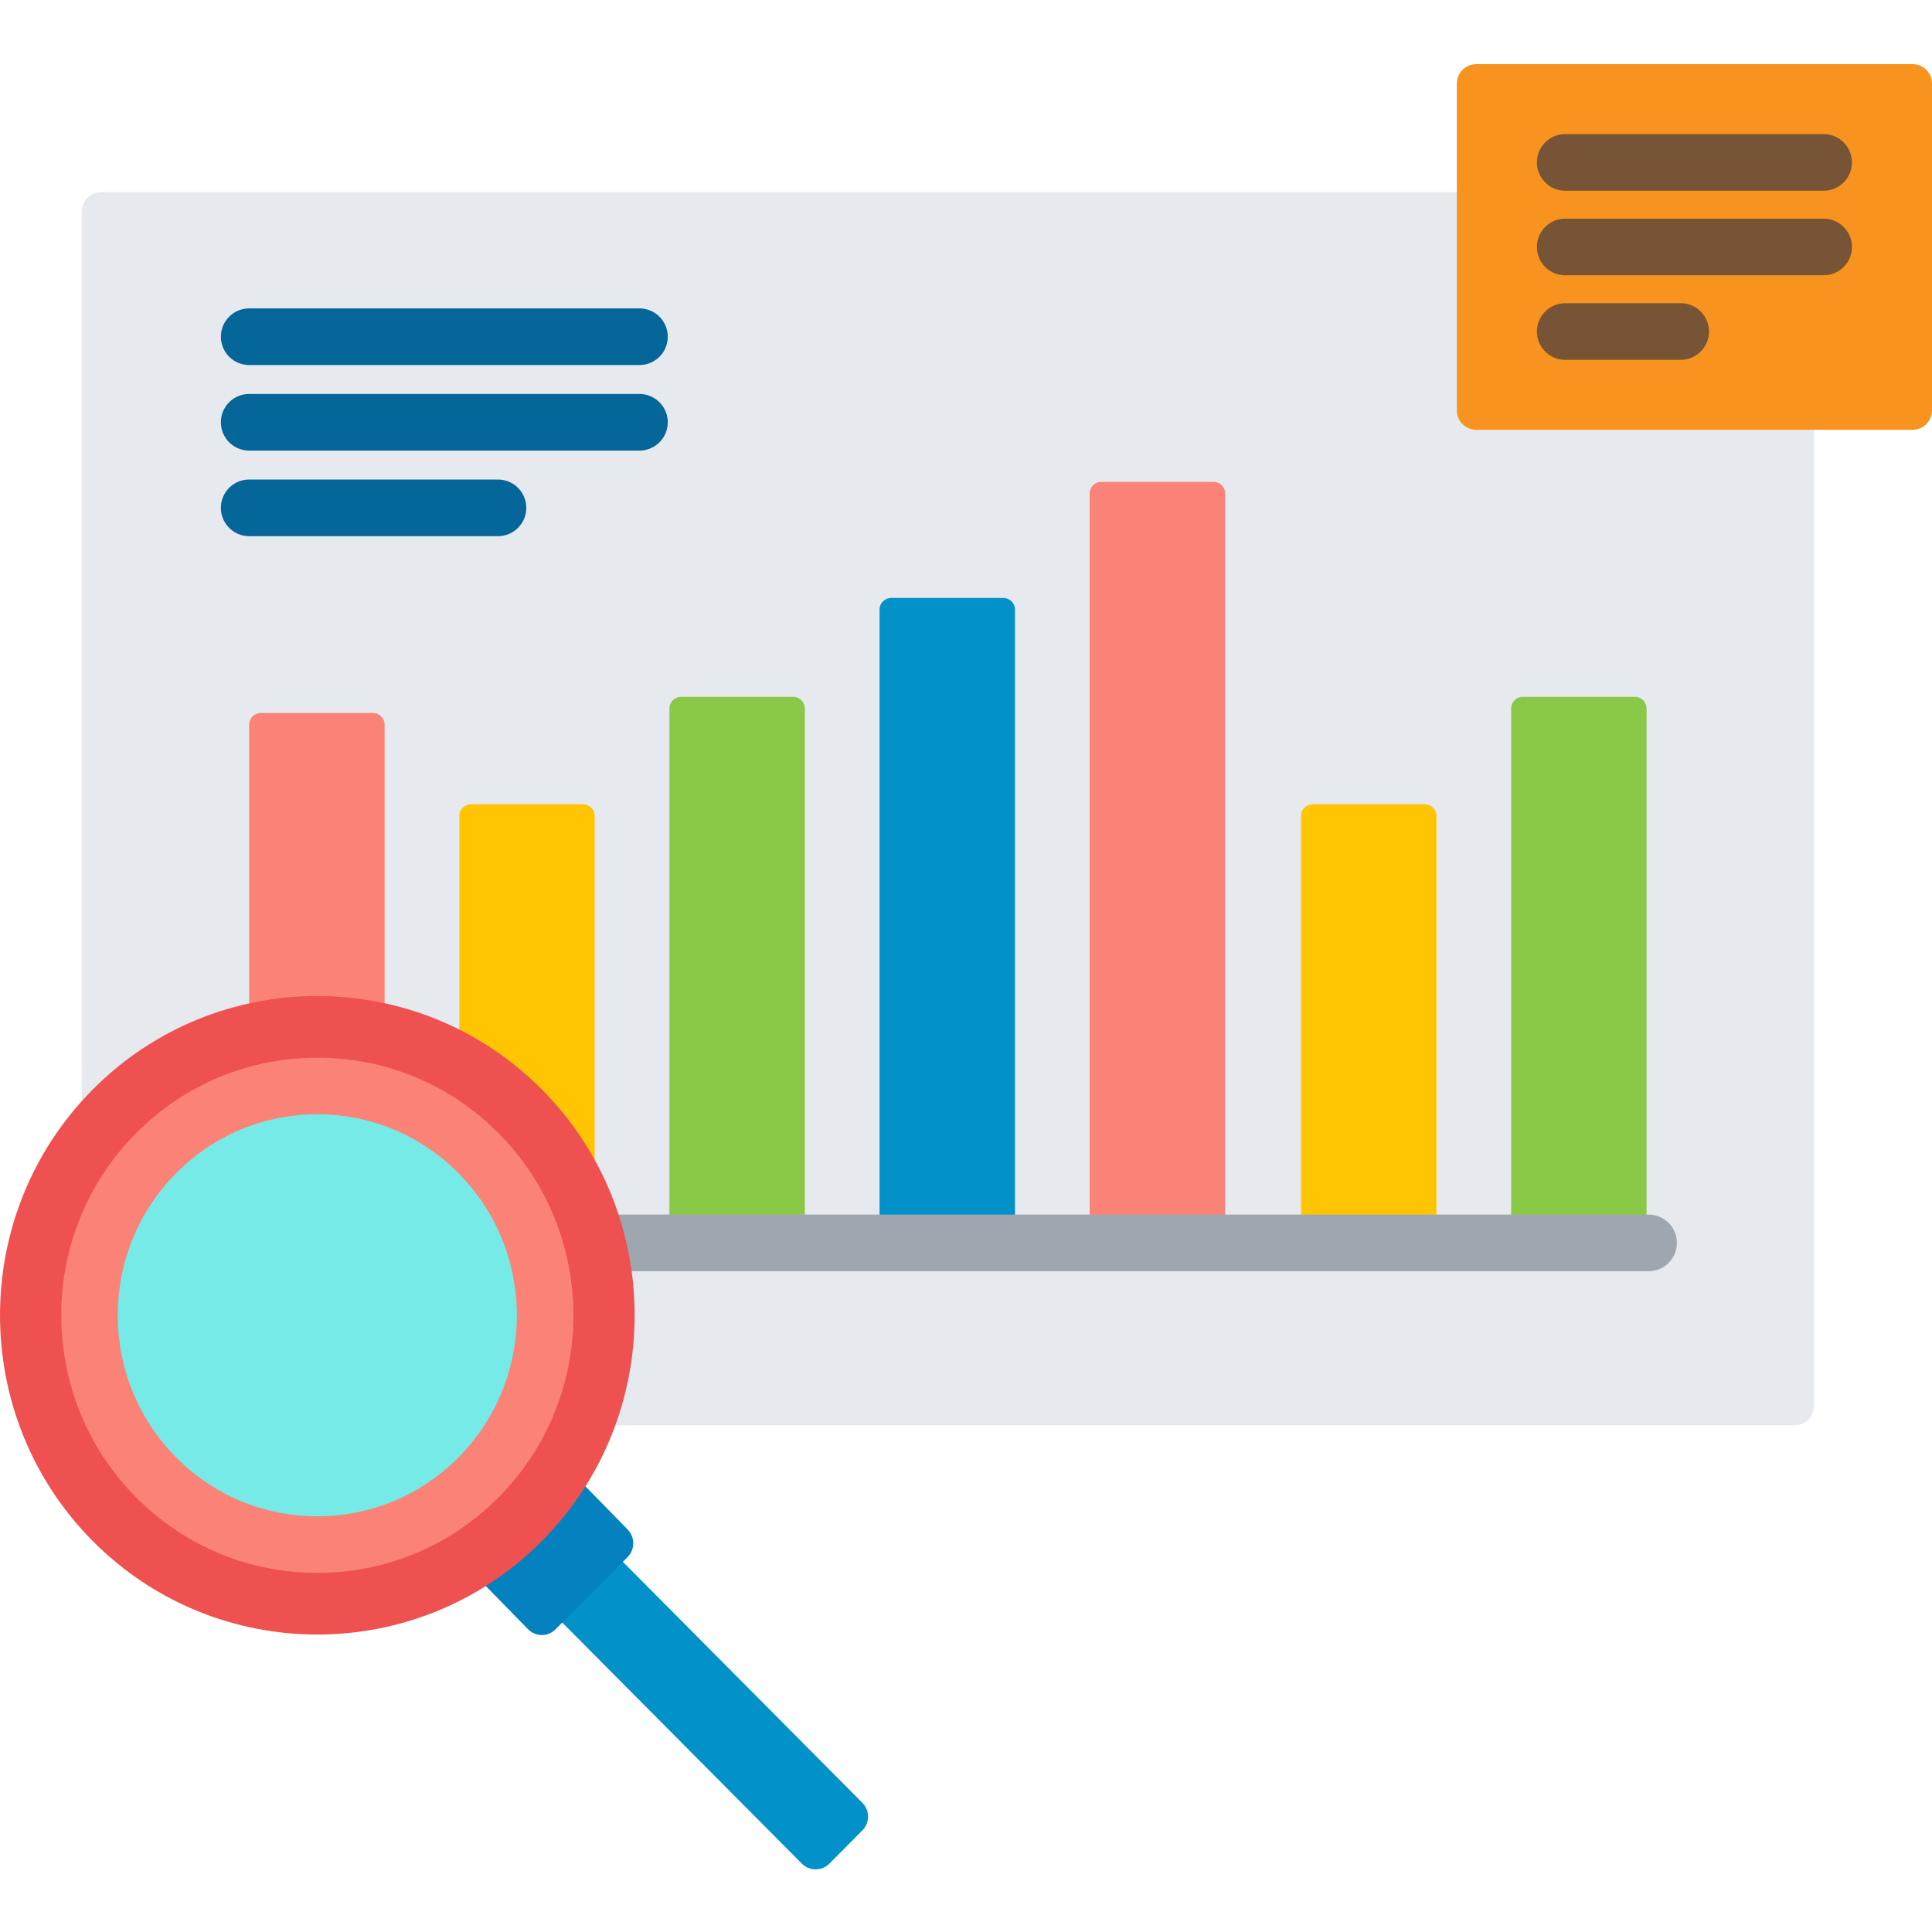
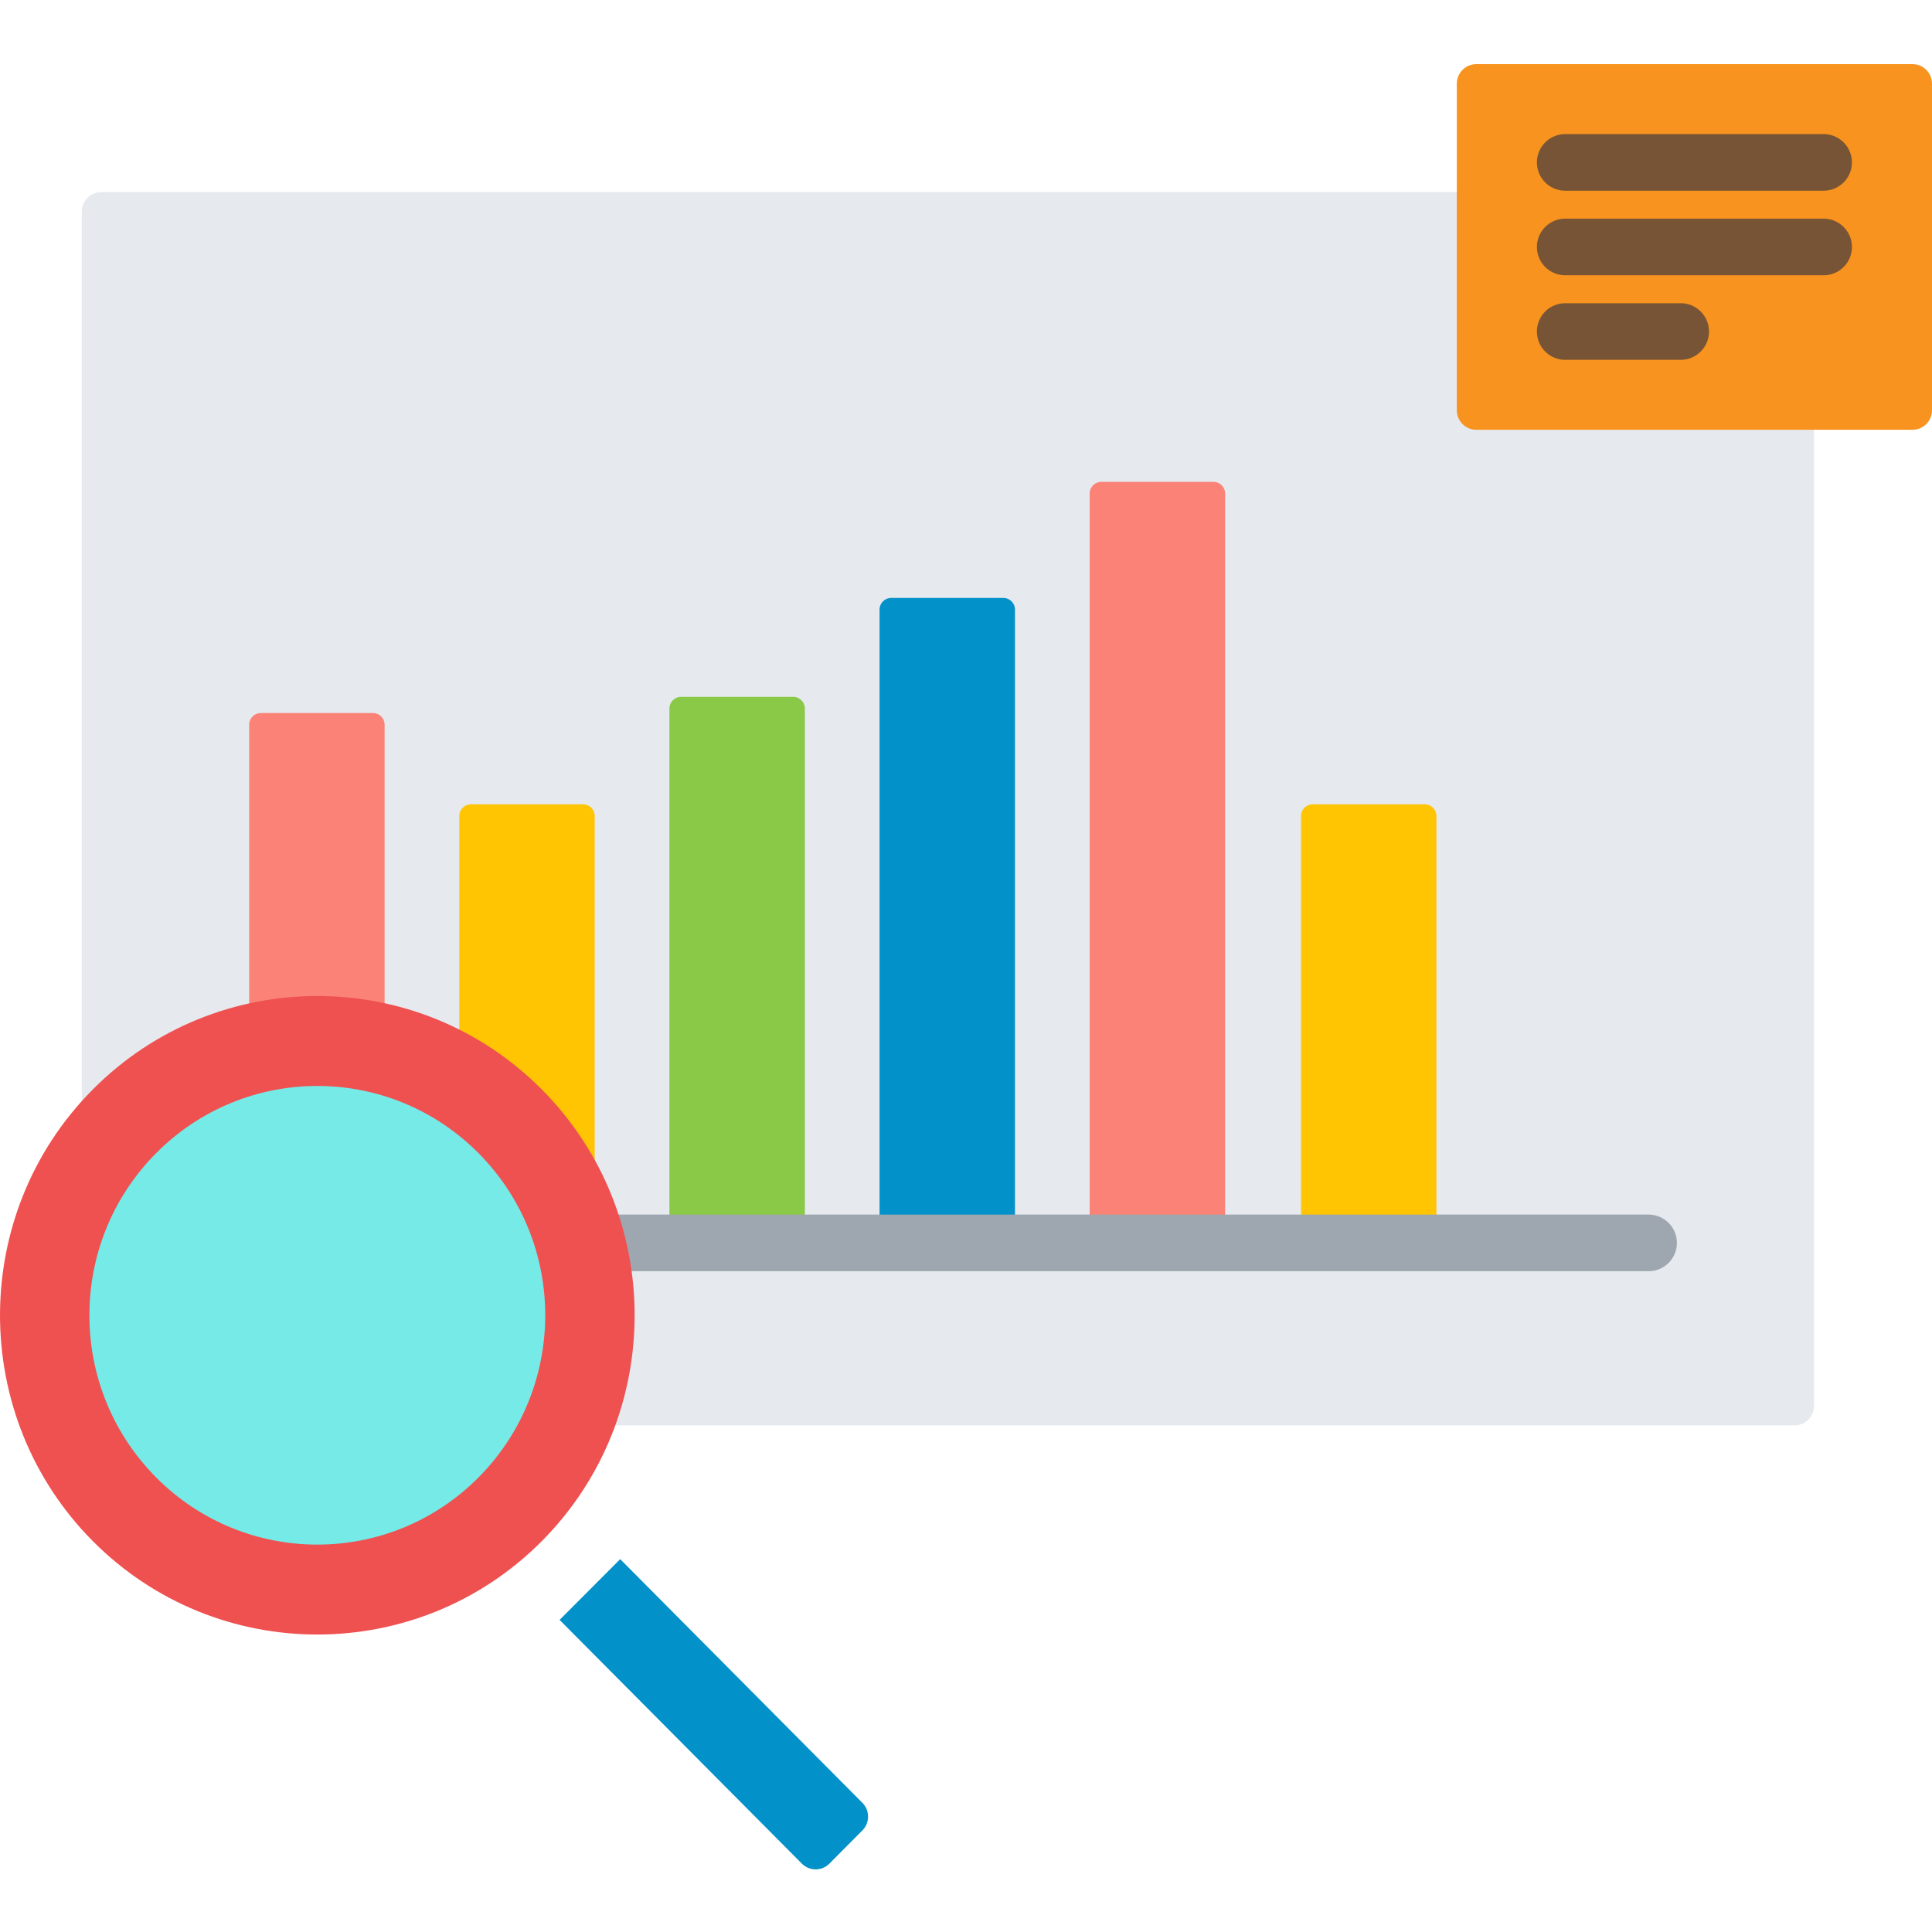
<svg xmlns="http://www.w3.org/2000/svg" height="512pt" viewBox="0 -17 512 512" width="512pt">
  <path d="M391.23 95.898a4.158 4.158 0 01-4.152-4.152V33.914H26.816a5.165 5.165 0 00-5.152 5.152v237.29a82.13 82.13 0 013.648-3.938c15.676-15.773 36.551-24.457 58.778-24.457 22.23 0 43.105 8.684 58.781 24.457 23.7 23.84 30.05 58.602 19.102 88.32h313.609c2.832 0 5.148-2.316 5.148-5.152V95.898zm0 0" fill="#e6e9ed" />
  <path d="M84.094 247.96c6.07 0 12.039.669 17.828 1.935v-74.836a3.1 3.1 0 00-3.09-3.094H69.129a3.1 3.1 0 00-3.09 3.094v74.886a83.485 83.485 0 0118.055-1.984zm0 0" fill="#fb8276" />
  <path d="M142.875 272.418a83.222 83.222 0 0114.73 20.082v-93.25a3.1 3.1 0 00-3.09-3.094h-29.702a3.1 3.1 0 00-3.09 3.094v57.727a83.004 83.004 0 0121.152 15.441zm0 0" fill="#ffc502" />
  <path d="M213.293 306.203V170.762a3.1 3.1 0 00-3.09-3.09H180.5a3.1 3.1 0 00-3.094 3.09v135.441zm0 0" fill="#89c947" />
  <path d="M268.977 306.203V144.555a3.1 3.1 0 00-3.09-3.09h-29.703a3.1 3.1 0 00-3.09 3.09v161.648zm0 0" fill="#0291c9" />
  <path d="M324.664 306.203V113.79c0-1.7-1.39-3.094-3.094-3.094h-29.703a3.103 3.103 0 00-3.09 3.094v192.414zm0 0" fill="#fb8276" />
  <path d="M380.672 306.203V199.25a3.097 3.097 0 00-3.09-3.094h-29.703a3.1 3.1 0 00-3.09 3.094v106.953zm0 0" fill="#ffc502" />
-   <path d="M436.355 306.203V170.762a3.1 3.1 0 00-3.09-3.09h-29.702a3.1 3.1 0 00-3.09 3.09v135.441zm0 0" fill="#89c947" />
-   <path d="M169.465 79.734H66.039a7.497 7.497 0 01-7.5-7.5 7.5 7.5 0 017.5-7.5h103.426a7.5 7.5 0 110 15zm0 22.676H66.039a7.5 7.5 0 01-7.5-7.5c0-4.144 3.356-7.5 7.5-7.5h103.426a7.5 7.5 0 110 15zm-37.496 22.676h-65.93a7.5 7.5 0 01-7.5-7.5c0-4.145 3.356-7.5 7.5-7.5h65.93c4.144 0 7.5 3.355 7.5 7.5 0 4.14-3.36 7.5-7.5 7.5zm0 0" fill="#046699" />
  <path d="M512 91.746c0 2.832-2.316 5.152-5.148 5.152H391.23c-2.835 0-5.152-2.32-5.152-5.152V5.152c0-2.832 2.317-5.152 5.152-5.152h115.622C509.684 0 512 2.32 512 5.152zm0 0" fill="#f7931e" />
  <path d="M483.277 33.54h-68.476a7.497 7.497 0 01-7.5-7.5 7.5 7.5 0 017.5-7.5h68.476a7.5 7.5 0 017.5 7.5c0 4.144-3.355 7.5-7.5 7.5zm0 22.41h-68.476a7.5 7.5 0 110-15h68.476c4.145 0 7.5 3.359 7.5 7.5s-3.355 7.5-7.5 7.5zm-37.879 22.41h-30.597a7.5 7.5 0 110-15h30.597c4.141 0 7.5 3.359 7.5 7.5s-3.359 7.5-7.5 7.5zm0 0" fill="#775436" />
  <path d="M436.887 304.883H162.855a84.136 84.136 0 013.516 15h270.52c4.14 0 7.5-3.36 7.5-7.5a7.503 7.503 0 00-7.504-7.5zm0 0" fill="#9ea7af" />
  <path d="M228.547 460.77l-64.188-64.579-16.062 16.098 64.219 64.61c1.996 2.007 5.265 2.007 7.265 0l8.766-8.825c2-2.008 2-5.297 0-7.304zm0 0" fill="#0291c9" />
-   <path d="M166.336 388.336l-11.922-12.191a83.547 83.547 0 01-11.543 14.566 83.596 83.596 0 01-14.851 11.863l11.93 12.196a5.093 5.093 0 007.241.035l19.106-19.14c2.004-2.005 2.02-5.306.039-7.33zm0 0" fill="#0481bf" />
  <path d="M143.582 391.418c-32.805 33-86.18 33-118.98 0-32.801-33.004-32.801-86.703 0-119.707 32.804-33.004 86.175-33.004 118.98 0 32.805 33.004 32.805 86.703 0 119.707zm0 0" fill="#ef5050" />
  <path d="M126.805 288.59c23.59 23.734 23.59 62.215 0 85.95-23.586 23.73-61.836 23.73-85.426 0-23.59-23.735-23.59-62.216 0-85.95s61.836-23.735 85.426 0zm0 0" fill="#75eae7" />
-   <path d="M84.094 399.836c-18.149 0-35.207-7.106-48.035-20.012-26.45-26.61-26.45-69.91 0-96.52 12.828-12.906 29.886-20.011 48.035-20.011s35.203 7.105 48.031 20.012c26.453 26.61 26.453 69.91 0 96.52-12.828 12.905-29.883 20.01-48.031 20.01zm0-121.547c-14.125 0-27.403 5.535-37.395 15.59-20.656 20.777-20.656 54.59 0 75.371 9.989 10.05 23.27 15.586 37.395 15.586 14.12 0 27.402-5.535 37.39-15.586 20.657-20.781 20.657-54.594 0-75.371-9.988-10.055-23.27-15.59-37.39-15.59zm0 0" fill="#fb8276" />
</svg>